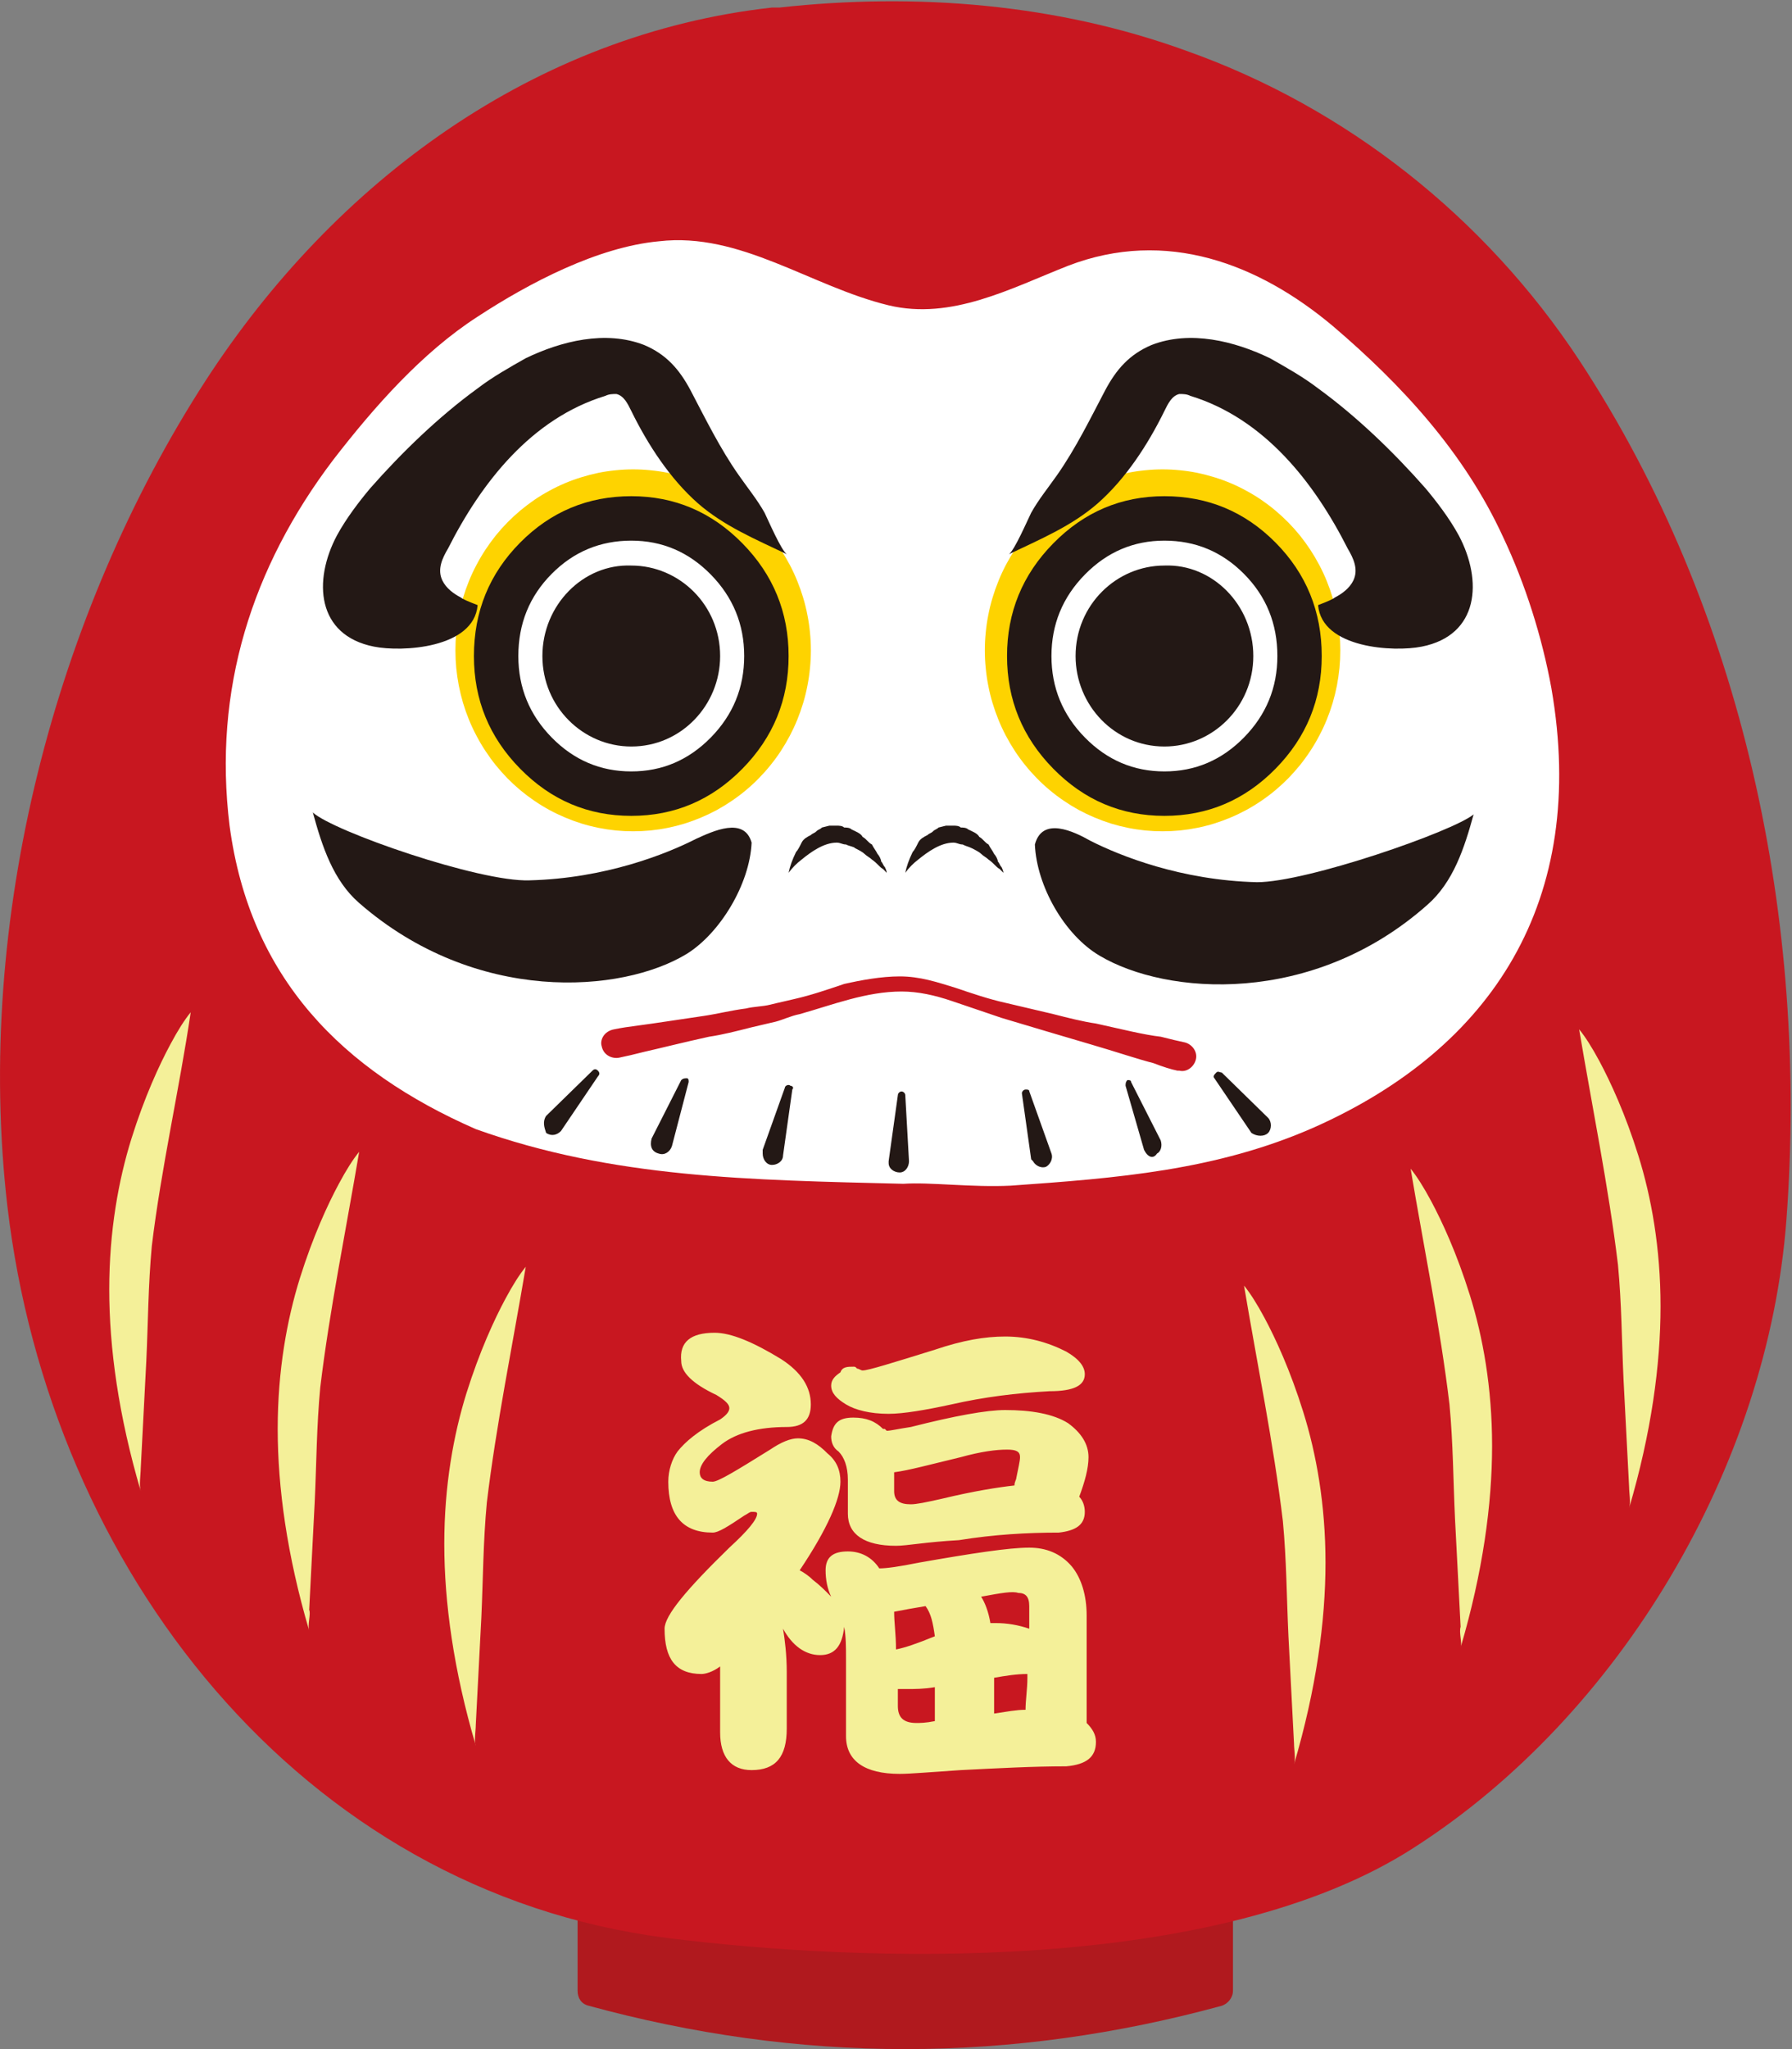
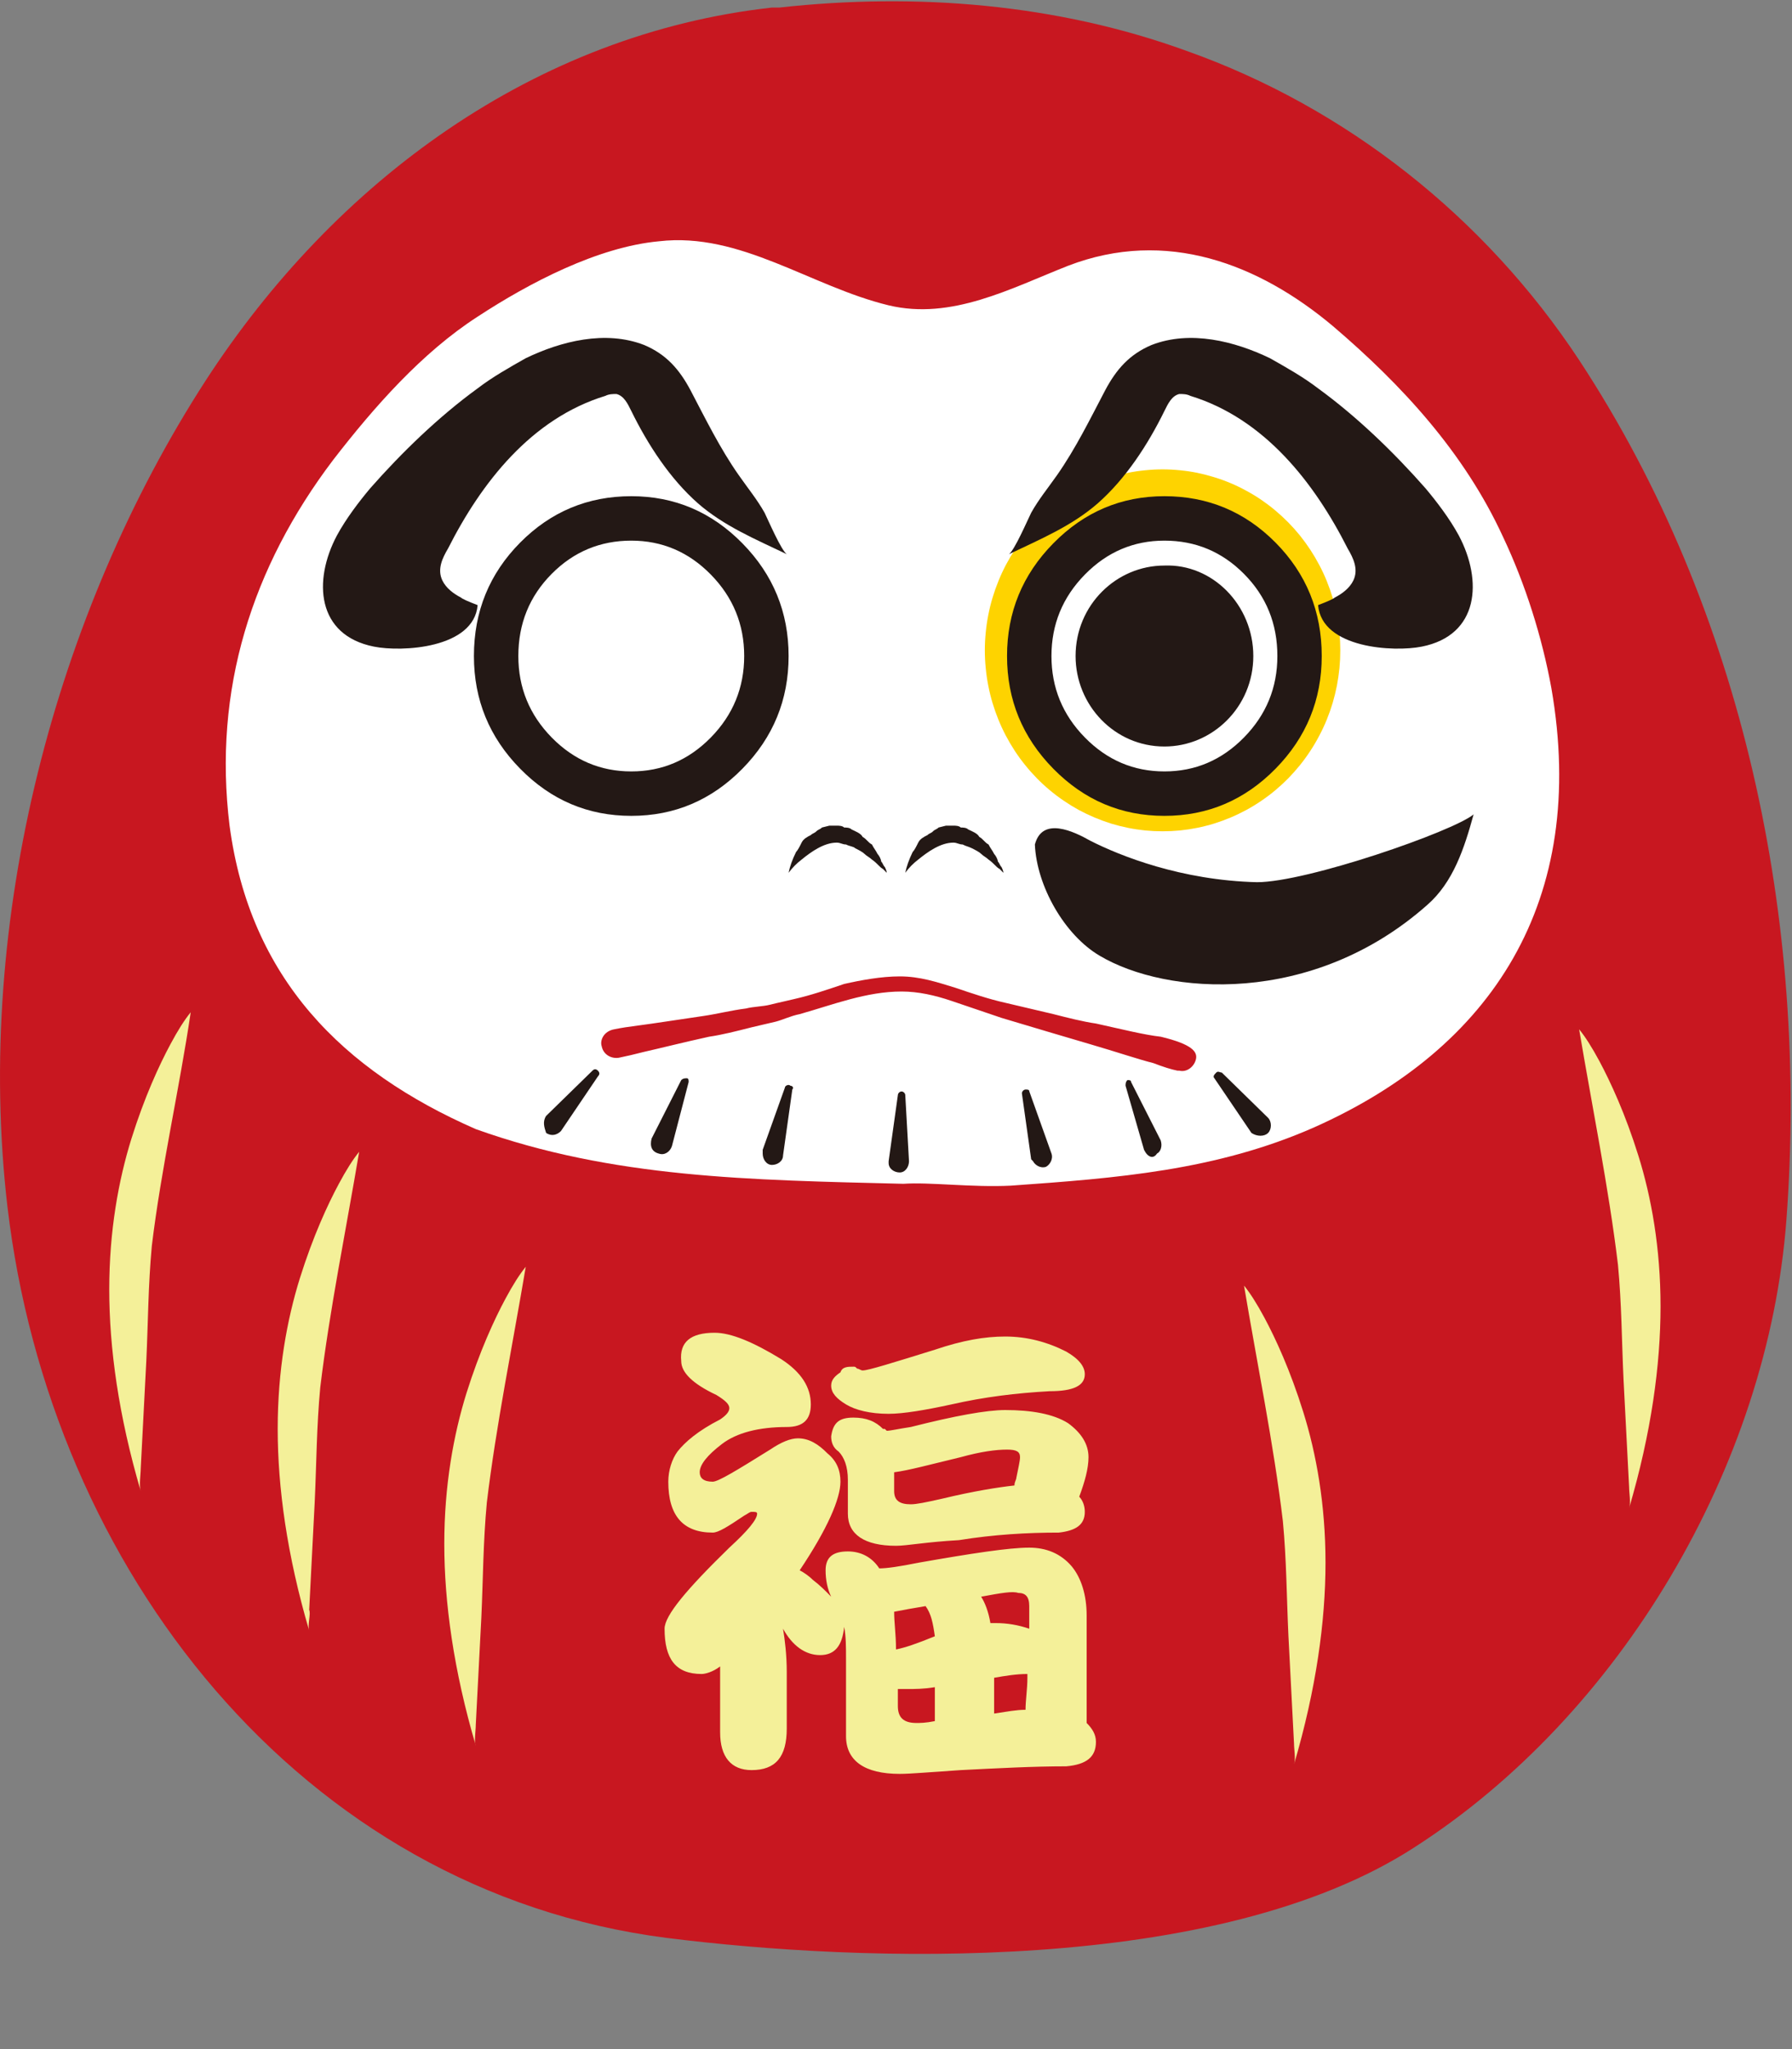
<svg xmlns="http://www.w3.org/2000/svg" viewBox="0 0 28 32" height="32" width="28" version="1.1" fill="none">
  <rect x="0" y="0" width="28" height="32" fill="#808080" stroke="none" />
  <defs>
    <clipPath id="master_svg0_166_21147">
      <rect rx="0" height="32" width="28" y="0" x="0" />
    </clipPath>
  </defs>
  <g clip-path="url(#master_svg0_166_21147)">
    <g>
      <g>
-         <path style="mix-blend-mode:passthrough" fill-opacity="1" fill="#B0191E" d="M19.033,28.438L9.256,28.438C9.141,28.438,9.025,28.556,9.025,28.674L9.025,31.088C9.025,31.205,9.083,31.294,9.198,31.323C10.818,31.765,12.467,32,14.145,32C15.822,32,17.471,31.765,19.091,31.323C19.178,31.294,19.265,31.205,19.265,31.088L19.265,28.674C19.265,28.556,19.149,28.438,19.033,28.438Z" />
-       </g>
+         </g>
      <g>
        <g>
          <g>
            <path style="mix-blend-mode:passthrough" fill-opacity="1" fill="#C81720" fill-rule="evenodd" d="M0.116,18.841C-0.405,14.366,0.868,9.568,3.211,5.947C5.236,2.826,8.359,0.53,12.062,0.118C12.091,0.118,12.149,0.118,12.178,0.118C14.318,-0.118,16.517,0.059,18.541,0.795C21.029,1.678,23.198,3.386,24.674,5.623C27.248,9.538,28.26,14.396,27.913,19.047C27.624,22.904,25.31,26.789,22.099,28.85C19.004,30.852,13.45,30.646,10.413,30.263C4.686,29.527,0.781,24.493,0.116,18.841Z" />
          </g>
        </g>
      </g>
      <g>
        <path style="mix-blend-mode:passthrough" fill-opacity="1" fill="#FFFFFF" fill-rule="evenodd" d="M14.116,18.487C11.715,18.428,9.574,18.399,7.434,17.633C5.351,16.721,3.905,15.278,3.587,12.894C3.326,10.774,3.934,8.86,5.206,7.182C5.843,6.358,6.595,5.504,7.463,4.945C8.273,4.415,9.343,3.856,10.297,3.768C11.57,3.62,12.669,4.474,13.884,4.768C14.868,5.004,15.793,4.503,16.69,4.15C18.223,3.561,19.669,4.121,20.826,5.092C21.897,6.005,22.88,7.065,23.487,8.389C23.835,9.125,24.095,9.95,24.24,10.745C24.818,14.071,23.314,16.367,20.537,17.604C19.004,18.281,17.442,18.399,15.793,18.516C15.186,18.546,14.521,18.458,14.116,18.487Z" />
      </g>
      <g>
        <g>
-           <path style="mix-blend-mode:passthrough" fill-opacity="1" fill="#FED300" d="M12.67,10.156Q12.67,10.295,12.656,10.433Q12.643,10.571,12.616,10.708Q12.59,10.844,12.55,10.977Q12.51,11.11,12.458,11.238Q12.406,11.366,12.342,11.488Q12.277,11.611,12.202,11.726Q12.126,11.842,12.039,11.949Q11.953,12.056,11.856,12.155Q11.76,12.253,11.654,12.341Q11.549,12.429,11.435,12.506Q11.322,12.583,11.202,12.649Q11.081,12.714,10.955,12.767Q10.829,12.82,10.699,12.861Q10.568,12.901,10.434,12.928Q10.301,12.955,10.165,12.969Q10.029,12.982,9.893,12.982Q9.756,12.982,9.621,12.969Q9.485,12.955,9.351,12.928Q9.217,12.901,9.087,12.861Q8.956,12.82,8.83,12.767Q8.704,12.714,8.584,12.649Q8.463,12.583,8.35,12.506Q8.237,12.429,8.131,12.341Q8.026,12.253,7.929,12.155Q7.833,12.056,7.746,11.949Q7.66,11.842,7.584,11.726Q7.508,11.611,7.444,11.488Q7.379,11.366,7.327,11.238Q7.275,11.11,7.235,10.977Q7.196,10.844,7.169,10.708Q7.143,10.571,7.129,10.433Q7.116,10.295,7.116,10.156Q7.116,10.017,7.129,9.879Q7.143,9.741,7.169,9.605Q7.196,9.469,7.235,9.336Q7.275,9.203,7.327,9.075Q7.379,8.946,7.444,8.824Q7.508,8.702,7.584,8.586Q7.66,8.471,7.746,8.363Q7.833,8.256,7.929,8.158Q8.026,8.06,8.131,7.972Q8.237,7.884,8.35,7.806Q8.463,7.729,8.584,7.664Q8.704,7.598,8.83,7.545Q8.956,7.492,9.087,7.452Q9.217,7.412,9.351,7.384Q9.485,7.357,9.621,7.344Q9.756,7.33,9.893,7.33Q10.029,7.33,10.165,7.344Q10.301,7.357,10.434,7.384Q10.568,7.412,10.699,7.452Q10.829,7.492,10.955,7.545Q11.081,7.598,11.202,7.664Q11.322,7.729,11.435,7.806Q11.549,7.884,11.654,7.972Q11.76,8.06,11.856,8.158Q11.953,8.256,12.039,8.363Q12.126,8.471,12.202,8.586Q12.277,8.702,12.342,8.824Q12.406,8.946,12.458,9.075Q12.51,9.203,12.55,9.336Q12.59,9.469,12.616,9.605Q12.643,9.741,12.656,9.879Q12.67,10.017,12.67,10.156Z" />
-         </g>
+           </g>
        <g>
          <path style="mix-blend-mode:passthrough" fill-opacity="1" fill="#231815" fill-rule="evenodd" d="M5.265,8.361C5.409,8.096,5.612,7.831,5.785,7.625C6.277,7.066,6.856,6.506,7.463,6.065C7.694,5.888,7.955,5.741,8.215,5.594C8.765,5.329,9.459,5.152,10.066,5.388C10.413,5.535,10.616,5.77,10.789,6.094C11.021,6.536,11.252,7.007,11.542,7.419C11.686,7.625,11.831,7.802,11.947,8.008C12.004,8.125,12.207,8.596,12.294,8.655C11.802,8.42,11.31,8.214,10.905,7.86C10.471,7.478,10.124,6.948,9.864,6.418C9.806,6.3,9.748,6.182,9.632,6.153C9.575,6.153,9.517,6.153,9.459,6.182C8.302,6.536,7.521,7.537,7,8.567C6.913,8.714,6.827,8.891,6.913,9.067C6.971,9.185,7.087,9.273,7.203,9.332Q7.232,9.362,7.463,9.45C7.405,10.127,6.277,10.186,5.843,10.098C4.947,9.921,4.889,9.067,5.265,8.361Z" />
        </g>
        <g>
          <path style="mix-blend-mode:passthrough" fill-opacity="1" fill="#FFFFFF" fill-rule="evenodd" d="M7.752,10.245C7.752,11.422,8.707,12.394,9.864,12.394C11.021,12.394,11.975,11.422,11.975,10.245C11.975,9.067,11.021,8.096,9.864,8.096C8.707,8.096,7.752,9.038,7.752,10.245Z" />
          <path style="mix-blend-mode:passthrough" fill-opacity="1" fill="#231815" fill-rule="evenodd" d="M11.601,8.486Q10.877,7.749,9.864,7.749Q8.846,7.749,8.128,8.473Q7.405,9.202,7.405,10.245Q7.405,11.27,8.127,12.004Q8.85,12.741,9.864,12.741Q10.877,12.741,11.601,12.004Q12.322,11.27,12.322,10.245Q12.322,9.22,11.601,8.486ZM8.62,8.962Q9.135,8.443,9.864,8.443Q10.586,8.443,11.106,8.972Q11.628,9.504,11.628,10.245Q11.628,10.986,11.106,11.518Q10.586,12.047,9.864,12.047Q9.141,12.047,8.621,11.518Q8.099,10.986,8.099,10.245Q8.099,9.487,8.62,8.962Z" />
        </g>
        <g>
-           <path style="mix-blend-mode:passthrough" fill-opacity="1" fill="#231815" fill-rule="evenodd" d="M8.475,10.245C8.475,11.04,9.112,11.658,9.864,11.658C10.645,11.658,11.252,11.011,11.252,10.245C11.252,9.45,10.616,8.832,9.864,8.832C9.112,8.803,8.475,9.45,8.475,10.245Z" />
-         </g>
+           </g>
      </g>
      <g>
        <g>
          <path style="mix-blend-mode:passthrough" fill-opacity="1" fill="#FED300" d="M20.942,10.156Q20.942,10.295,20.929,10.433Q20.915,10.571,20.889,10.708Q20.862,10.844,20.823,10.977Q20.783,11.11,20.731,11.238Q20.679,11.366,20.614,11.488Q20.55,11.611,20.474,11.726Q20.398,11.842,20.312,11.949Q20.225,12.056,20.129,12.155Q20.032,12.253,19.927,12.341Q19.822,12.429,19.708,12.506Q19.595,12.583,19.474,12.649Q19.354,12.714,19.228,12.767Q19.102,12.82,18.971,12.861Q18.841,12.901,18.707,12.928Q18.573,12.955,18.438,12.969Q18.302,12.982,18.165,12.982Q18.029,12.982,17.893,12.969Q17.757,12.955,17.624,12.928Q17.49,12.901,17.359,12.861Q17.229,12.82,17.103,12.767Q16.977,12.714,16.856,12.649Q16.736,12.583,16.623,12.506Q16.509,12.429,16.404,12.341Q16.298,12.253,16.202,12.155Q16.105,12.056,16.019,11.949Q15.932,11.842,15.856,11.726Q15.781,11.611,15.716,11.488Q15.652,11.366,15.6,11.238Q15.548,11.11,15.508,10.977Q15.468,10.844,15.442,10.708Q15.415,10.571,15.402,10.433Q15.388,10.295,15.388,10.156Q15.388,10.017,15.402,9.879Q15.415,9.741,15.442,9.605Q15.468,9.469,15.508,9.336Q15.548,9.203,15.6,9.075Q15.652,8.946,15.716,8.824Q15.781,8.702,15.856,8.586Q15.932,8.471,16.019,8.363Q16.105,8.256,16.202,8.158Q16.298,8.06,16.404,7.972Q16.509,7.884,16.623,7.806Q16.736,7.729,16.856,7.664Q16.977,7.598,17.103,7.545Q17.229,7.492,17.359,7.452Q17.49,7.412,17.624,7.384Q17.757,7.357,17.893,7.344Q18.029,7.33,18.165,7.33Q18.302,7.33,18.438,7.344Q18.573,7.357,18.707,7.384Q18.841,7.412,18.971,7.452Q19.102,7.492,19.228,7.545Q19.354,7.598,19.474,7.664Q19.595,7.729,19.708,7.806Q19.822,7.884,19.927,7.972Q20.032,8.06,20.129,8.158Q20.225,8.256,20.312,8.363Q20.398,8.471,20.474,8.586Q20.55,8.702,20.614,8.824Q20.679,8.946,20.731,9.075Q20.783,9.203,20.823,9.336Q20.862,9.469,20.889,9.605Q20.915,9.741,20.929,9.879Q20.942,10.017,20.942,10.156Z" />
        </g>
        <g>
          <path style="mix-blend-mode:passthrough" fill-opacity="1" fill="#231815" fill-rule="evenodd" d="M22.793,8.361C22.649,8.096,22.446,7.831,22.273,7.625C21.781,7.066,21.202,6.506,20.595,6.065C20.364,5.888,20.103,5.741,19.843,5.594C19.293,5.329,18.599,5.152,17.992,5.388C17.645,5.535,17.442,5.77,17.269,6.094C17.037,6.536,16.806,7.007,16.517,7.419C16.372,7.625,16.227,7.802,16.112,8.008C16.054,8.125,15.851,8.596,15.764,8.655C16.256,8.42,16.748,8.214,17.153,7.86C17.587,7.478,17.934,6.948,18.194,6.418C18.252,6.3,18.31,6.182,18.426,6.153C18.483,6.153,18.541,6.153,18.599,6.182C19.756,6.536,20.537,7.537,21.058,8.567C21.145,8.714,21.231,8.891,21.145,9.067C21.087,9.185,20.971,9.273,20.855,9.332Q20.826,9.362,20.595,9.45C20.653,10.127,21.781,10.186,22.215,10.098C23.112,9.921,23.169,9.067,22.793,8.361Z" />
        </g>
        <g>
          <path style="mix-blend-mode:passthrough" fill-opacity="1" fill="#FFFFFF" fill-rule="evenodd" d="M20.305,10.245C20.305,11.422,19.351,12.394,18.194,12.394C17.037,12.394,16.082,11.422,16.082,10.245C16.082,9.067,17.037,8.096,18.194,8.096C19.351,8.096,20.305,9.038,20.305,10.245Z" />
          <path style="mix-blend-mode:passthrough" fill-opacity="1" fill="#231815" fill-rule="evenodd" d="M19.93,8.473Q19.211,7.749,18.194,7.749Q17.181,7.749,16.457,8.486Q15.735,9.22,15.735,10.245Q15.735,11.27,16.457,12.004Q17.181,12.741,18.194,12.741Q19.207,12.741,19.931,12.004Q20.652,11.27,20.652,10.245Q20.652,9.202,19.93,8.473ZM16.952,8.972Q17.472,8.443,18.194,8.443Q18.922,8.443,19.437,8.962Q19.959,9.487,19.959,10.245Q19.959,10.986,19.436,11.518Q18.916,12.047,18.194,12.047Q17.472,12.047,16.952,11.518Q16.429,10.986,16.429,10.245Q16.429,9.504,16.952,8.972Z" />
        </g>
        <g>
          <path style="mix-blend-mode:passthrough" fill-opacity="1" fill="#231815" fill-rule="evenodd" d="M19.583,10.245C19.583,11.04,18.946,11.658,18.194,11.658C17.413,11.658,16.806,11.011,16.806,10.245C16.806,9.45,17.442,8.832,18.194,8.832C18.946,8.803,19.583,9.45,19.583,10.245Z" />
        </g>
      </g>
      <g>
        <g>
          <g>
-             <path style="mix-blend-mode:passthrough" fill-opacity="1" fill="#C81720" d="M9.603,16.073Q9.748,16.043,9.98,16.014C10.211,15.984,10.587,15.925,10.992,15.866C11.194,15.837,11.426,15.778,11.657,15.749C11.773,15.719,11.918,15.719,12.033,15.69C12.149,15.66,12.294,15.631,12.409,15.602C12.67,15.543,12.93,15.454,13.19,15.366C13.451,15.307,13.769,15.248,14.058,15.248C14.376,15.248,14.637,15.337,14.926,15.425C15.186,15.513,15.446,15.602,15.707,15.66C15.967,15.719,16.199,15.778,16.459,15.837C16.69,15.896,16.922,15.955,17.124,15.984C17.529,16.073,17.876,16.161,18.137,16.19Q18.368,16.249,18.513,16.279C18.628,16.308,18.715,16.426,18.686,16.544C18.657,16.661,18.542,16.75,18.426,16.72L18.397,16.72Q18.252,16.691,18.021,16.602C17.789,16.544,17.442,16.426,17.037,16.308C16.632,16.19,16.141,16.043,15.649,15.896C15.389,15.808,15.128,15.719,14.868,15.631C14.608,15.543,14.347,15.484,14.087,15.484C13.537,15.484,13.017,15.69,12.496,15.837C12.351,15.866,12.236,15.925,12.12,15.955C12.004,15.984,11.86,16.014,11.744,16.043C11.513,16.102,11.281,16.161,11.079,16.19C10.674,16.279,10.327,16.367,10.066,16.426Q9.835,16.485,9.69,16.514C9.575,16.544,9.43,16.485,9.401,16.337C9.372,16.249,9.43,16.102,9.603,16.073C9.575,16.073,9.575,16.073,9.603,16.073Z" />
+             <path style="mix-blend-mode:passthrough" fill-opacity="1" fill="#C81720" d="M9.603,16.073Q9.748,16.043,9.98,16.014C10.211,15.984,10.587,15.925,10.992,15.866C11.194,15.837,11.426,15.778,11.657,15.749C11.773,15.719,11.918,15.719,12.033,15.69C12.149,15.66,12.294,15.631,12.409,15.602C12.67,15.543,12.93,15.454,13.19,15.366C13.451,15.307,13.769,15.248,14.058,15.248C14.376,15.248,14.637,15.337,14.926,15.425C15.186,15.513,15.446,15.602,15.707,15.66C15.967,15.719,16.199,15.778,16.459,15.837C16.69,15.896,16.922,15.955,17.124,15.984C17.529,16.073,17.876,16.161,18.137,16.19C18.628,16.308,18.715,16.426,18.686,16.544C18.657,16.661,18.542,16.75,18.426,16.72L18.397,16.72Q18.252,16.691,18.021,16.602C17.789,16.544,17.442,16.426,17.037,16.308C16.632,16.19,16.141,16.043,15.649,15.896C15.389,15.808,15.128,15.719,14.868,15.631C14.608,15.543,14.347,15.484,14.087,15.484C13.537,15.484,13.017,15.69,12.496,15.837C12.351,15.866,12.236,15.925,12.12,15.955C12.004,15.984,11.86,16.014,11.744,16.043C11.513,16.102,11.281,16.161,11.079,16.19C10.674,16.279,10.327,16.367,10.066,16.426Q9.835,16.485,9.69,16.514C9.575,16.544,9.43,16.485,9.401,16.337C9.372,16.249,9.43,16.102,9.603,16.073C9.575,16.073,9.575,16.073,9.603,16.073Z" />
          </g>
        </g>
      </g>
      <g>
        <g>
          <g>
-             <path style="mix-blend-mode:passthrough" fill-opacity="1" fill="#231815" d="M10.876,13.1C10.413,13.336,9.459,13.718,8.273,13.748C7.492,13.777,5.206,12.982,4.888,12.688C5.033,13.218,5.206,13.748,5.611,14.101C7.434,15.691,9.719,15.514,10.731,14.896C11.252,14.572,11.715,13.807,11.744,13.159C11.628,12.747,11.136,12.982,10.876,13.1Z" />
-           </g>
+             </g>
        </g>
      </g>
      <g>
        <g>
          <g>
            <path style="mix-blend-mode:passthrough" fill-opacity="1" fill="#231815" d="M19.641,13.777C18.455,13.748,17.5,13.365,17.037,13.13C16.777,12.983,16.285,12.747,16.17,13.189C16.198,13.836,16.632,14.602,17.182,14.925C18.223,15.544,20.508,15.72,22.302,14.131C22.707,13.777,22.88,13.247,23.025,12.718C22.707,12.983,20.422,13.777,19.641,13.777Z" />
          </g>
        </g>
      </g>
      <g>
        <g>
          <g>
            <path style="mix-blend-mode:passthrough" fill-opacity="1" fill="#231815" d="M12.322,13.63Q12.351,13.483,12.438,13.306C12.467,13.276,12.496,13.218,12.525,13.159C12.554,13.1,12.611,13.07,12.669,13.041C12.698,13.012,12.727,13.012,12.756,12.982C12.785,12.953,12.814,12.953,12.843,12.923L12.959,12.894C12.987,12.894,13.045,12.894,13.074,12.894C13.103,12.894,13.161,12.894,13.19,12.923C13.219,12.923,13.277,12.923,13.306,12.953C13.363,12.982,13.45,13.012,13.479,13.07C13.537,13.1,13.566,13.159,13.624,13.188C13.653,13.247,13.682,13.276,13.711,13.335C13.74,13.365,13.768,13.424,13.768,13.453C13.797,13.483,13.797,13.512,13.826,13.541Q13.855,13.6,13.855,13.63Q13.826,13.6,13.797,13.571C13.74,13.541,13.711,13.483,13.624,13.424C13.595,13.394,13.537,13.365,13.508,13.335C13.479,13.306,13.421,13.276,13.363,13.247C13.335,13.218,13.277,13.218,13.219,13.188C13.161,13.188,13.132,13.159,13.074,13.159C12.872,13.159,12.669,13.306,12.525,13.424Q12.409,13.512,12.322,13.63Z" />
          </g>
        </g>
        <g>
          <g>
            <path style="mix-blend-mode:passthrough" fill-opacity="1" fill="#231815" d="M14.145,13.63Q14.174,13.483,14.26,13.306C14.289,13.276,14.318,13.218,14.347,13.159C14.376,13.1,14.434,13.07,14.492,13.041C14.521,13.012,14.55,13.012,14.579,12.982C14.607,12.953,14.636,12.953,14.665,12.923L14.781,12.894C14.81,12.894,14.868,12.894,14.897,12.894C14.926,12.894,14.983,12.894,15.012,12.923C15.041,12.923,15.099,12.923,15.128,12.953C15.186,12.982,15.273,13.012,15.302,13.07C15.36,13.1,15.388,13.159,15.446,13.188C15.475,13.247,15.504,13.276,15.533,13.335C15.562,13.365,15.591,13.424,15.591,13.453C15.62,13.483,15.62,13.512,15.649,13.541Q15.678,13.6,15.678,13.63Q15.649,13.6,15.62,13.571C15.562,13.541,15.533,13.483,15.446,13.424C15.417,13.394,15.36,13.365,15.331,13.335C15.302,13.306,15.244,13.276,15.186,13.247C15.128,13.218,15.099,13.218,15.041,13.188C14.983,13.188,14.955,13.159,14.897,13.159C14.694,13.159,14.492,13.306,14.347,13.424Q14.231,13.512,14.145,13.63Z" />
          </g>
        </g>
      </g>
      <g>
        <g>
          <g>
            <g>
              <path style="mix-blend-mode:passthrough" fill-opacity="1" fill="#231815" d="M8.533,17.427L9.256,16.721C9.285,16.691,9.314,16.691,9.343,16.721C9.372,16.75,9.372,16.78,9.343,16.809L8.765,17.663C8.707,17.722,8.62,17.751,8.533,17.692C8.504,17.604,8.475,17.516,8.533,17.427Z" />
            </g>
          </g>
        </g>
        <g>
          <g>
            <g>
              <path style="mix-blend-mode:passthrough" fill-opacity="1" fill="#231815" d="M10.181,17.781L10.644,16.868C10.673,16.839,10.702,16.839,10.731,16.839C10.76,16.839,10.76,16.868,10.76,16.898L10.499,17.898C10.47,17.987,10.384,18.046,10.297,18.016C10.181,17.987,10.152,17.898,10.181,17.781Q10.152,17.81,10.181,17.781Z" />
            </g>
          </g>
        </g>
        <g>
          <g>
            <g>
              <path style="mix-blend-mode:passthrough" fill-opacity="1" fill="#231815" d="M11.917,17.956L12.264,16.985C12.264,16.956,12.322,16.926,12.351,16.956C12.38,16.956,12.409,16.985,12.38,17.014L12.235,18.045C12.235,18.133,12.149,18.192,12.062,18.192C11.975,18.192,11.917,18.104,11.917,18.015Q11.917,17.986,11.917,17.956Z" />
            </g>
          </g>
        </g>
        <g>
          <g>
            <g>
              <path style="mix-blend-mode:passthrough" fill-opacity="1" fill="#231815" d="M19.554,17.693L18.975,16.839C18.946,16.809,18.975,16.78,19.004,16.75C19.033,16.721,19.062,16.75,19.091,16.75L19.814,17.457C19.872,17.516,19.872,17.634,19.814,17.693C19.756,17.751,19.641,17.751,19.554,17.693C19.583,17.693,19.583,17.693,19.554,17.693Z" />
            </g>
          </g>
        </g>
        <g>
          <g>
            <g>
              <path style="mix-blend-mode:passthrough" fill-opacity="1" fill="#231815" d="M17.876,17.957L17.587,16.956C17.587,16.926,17.587,16.897,17.616,16.867C17.644,16.867,17.673,16.867,17.673,16.897L18.136,17.809C18.165,17.898,18.136,17.986,18.078,18.015C18.021,18.104,17.934,18.074,17.876,17.957Q17.876,17.986,17.876,17.957Z" />
            </g>
          </g>
        </g>
        <g>
          <g>
            <g>
              <path style="mix-blend-mode:passthrough" fill-opacity="1" fill="#231815" d="M16.112,18.104L15.967,17.074C15.967,17.044,15.996,17.015,16.025,17.015C16.054,17.015,16.083,17.015,16.083,17.044L16.43,18.016C16.459,18.104,16.401,18.192,16.343,18.222C16.256,18.251,16.17,18.192,16.141,18.134Q16.112,18.104,16.112,18.104Z" />
            </g>
          </g>
        </g>
        <g>
          <g>
            <g>
              <path style="mix-blend-mode:passthrough" fill-opacity="1" fill="#231815" d="M13.885,18.134L14.029,17.103C14.029,17.074,14.058,17.045,14.087,17.045C14.116,17.045,14.145,17.074,14.145,17.103L14.203,18.134C14.203,18.222,14.145,18.31,14.058,18.31C13.972,18.31,13.885,18.252,13.885,18.163Q13.885,18.134,13.885,18.134Z" />
            </g>
          </g>
        </g>
      </g>
      <g>
        <g>
          <path style="mix-blend-mode:passthrough" fill-opacity="1" fill="#F4F099" fill-rule="evenodd" d="M7.434,27.26C7.087,26.083,6.942,25.023,6.942,24.111C6.942,23.198,7.087,22.403,7.289,21.755C7.492,21.108,7.723,20.607,7.897,20.283Q8.07,19.96,8.215,19.783C8.012,20.99,7.752,22.256,7.607,23.463C7.549,24.081,7.549,24.64,7.521,25.259C7.492,25.818,7.463,26.377,7.434,26.937C7.434,27.025,7.405,27.202,7.434,27.26Z" />
        </g>
        <g>
          <path style="mix-blend-mode:passthrough" fill-opacity="1" fill="#F4F099" fill-rule="evenodd" d="M2.199,23.286C1.852,22.108,1.707,21.049,1.707,20.136C1.707,19.223,1.852,18.428,2.054,17.781C2.257,17.133,2.488,16.633,2.662,16.309Q2.835,15.985,2.98,15.808C2.806,16.986,2.517,18.252,2.372,19.459C2.315,20.077,2.315,20.636,2.286,21.255C2.257,21.814,2.228,22.373,2.199,22.933C2.199,23.021,2.17,23.198,2.199,23.286Z" />
        </g>
        <g>
          <path style="mix-blend-mode:passthrough" fill-opacity="1" fill="#F4F099" fill-rule="evenodd" d="M4.831,25.465C4.484,24.287,4.339,23.227,4.339,22.315C4.339,21.402,4.484,20.607,4.686,19.96C4.889,19.312,5.12,18.811,5.294,18.488Q5.467,18.164,5.612,17.987C5.409,19.194,5.149,20.46,5.004,21.667C4.946,22.285,4.946,22.845,4.917,23.463C4.889,24.022,4.86,24.581,4.831,25.141C4.86,25.2,4.802,25.376,4.831,25.465Z" />
        </g>
      </g>
      <g>
        <g>
          <path style="mix-blend-mode:passthrough" fill-opacity="1" fill="#F4F099" fill-rule="evenodd" d="M20.219,27.554C20.566,26.376,20.711,25.317,20.711,24.404C20.711,23.491,20.566,22.697,20.363,22.049C20.161,21.401,19.93,20.901,19.756,20.577Q19.582,20.253,19.438,20.077C19.64,21.284,19.901,22.549,20.045,23.756C20.103,24.375,20.103,24.934,20.132,25.552C20.161,26.112,20.19,26.671,20.219,27.23C20.219,27.319,20.248,27.466,20.219,27.554Z" />
        </g>
        <g>
          <path style="mix-blend-mode:passthrough" fill-opacity="1" fill="#F4F099" fill-rule="evenodd" d="M25.455,23.551C25.802,22.374,25.946,21.314,25.946,20.401C25.946,19.489,25.802,18.694,25.599,18.046C25.397,17.398,25.165,16.898,24.992,16.574Q24.818,16.25,24.674,16.074C24.876,17.281,25.136,18.546,25.281,19.753C25.339,20.372,25.339,20.931,25.368,21.549C25.397,22.109,25.426,22.668,25.455,23.227C25.455,23.316,25.484,23.463,25.455,23.551Z" />
        </g>
        <g>
-           <path style="mix-blend-mode:passthrough" fill-opacity="1" fill="#F4F099" fill-rule="evenodd" d="M22.822,25.729C23.169,24.551,23.314,23.491,23.314,22.579C23.314,21.666,23.169,20.871,22.966,20.224C22.764,19.576,22.533,19.076,22.359,18.752Q22.185,18.428,22.041,18.251C22.243,19.458,22.504,20.724,22.648,21.931C22.706,22.549,22.706,23.109,22.735,23.727C22.764,24.286,22.793,24.846,22.822,25.405C22.793,25.493,22.851,25.67,22.822,25.729Z" />
-         </g>
+           </g>
      </g>
      <g>
        <g>
          <path style="mix-blend-mode:passthrough" fill-opacity="1" fill="#F4F099" d="M11.165,20.813C11.425,20.813,11.772,20.96,12.206,21.225C12.524,21.431,12.669,21.667,12.669,21.932C12.669,22.167,12.553,22.285,12.293,22.285C11.859,22.285,11.512,22.374,11.281,22.55C11.049,22.727,10.933,22.874,10.933,22.992C10.933,23.08,10.991,23.139,11.136,23.139C11.223,23.139,11.512,22.962,12.033,22.638C12.206,22.521,12.351,22.462,12.467,22.462C12.64,22.462,12.785,22.55,12.929,22.697C13.074,22.815,13.132,22.962,13.132,23.139C13.132,23.404,12.929,23.875,12.495,24.523C12.553,24.552,12.64,24.611,12.698,24.67C12.814,24.758,12.9,24.846,12.987,24.935C12.929,24.817,12.9,24.67,12.9,24.523C12.9,24.317,13.016,24.228,13.248,24.228C13.45,24.228,13.624,24.317,13.739,24.493C13.855,24.493,14.057,24.464,14.347,24.405C15.186,24.258,15.764,24.169,16.082,24.169C16.343,24.169,16.574,24.258,16.748,24.464C16.892,24.64,16.979,24.905,16.979,25.229L16.979,26.73C16.979,26.789,16.979,26.848,16.979,26.907C17.066,26.995,17.124,27.084,17.124,27.202C17.124,27.437,16.979,27.555,16.661,27.584C16.14,27.584,15.59,27.614,15.012,27.643C14.549,27.673,14.231,27.702,14.057,27.702C13.508,27.702,13.219,27.496,13.219,27.113L13.219,25.906C13.219,25.73,13.219,25.553,13.19,25.406C13.161,25.7,13.045,25.847,12.814,25.847C12.582,25.847,12.38,25.7,12.235,25.435C12.264,25.612,12.293,25.847,12.293,26.112L12.293,26.995C12.293,27.437,12.119,27.643,11.743,27.643C11.425,27.643,11.252,27.437,11.252,27.054L11.252,26.024C11.136,26.112,11.02,26.142,10.962,26.142C10.557,26.142,10.384,25.906,10.384,25.435C10.384,25.229,10.731,24.817,11.396,24.169C11.686,23.904,11.83,23.728,11.83,23.639C11.83,23.61,11.801,23.61,11.743,23.61C11.714,23.61,11.686,23.639,11.628,23.669C11.367,23.845,11.223,23.934,11.136,23.934C10.673,23.934,10.442,23.669,10.442,23.139C10.442,22.962,10.5,22.786,10.586,22.668C10.702,22.521,10.905,22.344,11.252,22.167C11.338,22.109,11.396,22.05,11.396,21.991C11.396,21.932,11.338,21.873,11.194,21.785C10.818,21.608,10.644,21.431,10.644,21.255C10.615,20.96,10.789,20.813,11.165,20.813ZM13.334,21.343C13.363,21.343,13.363,21.343,13.392,21.373C13.421,21.373,13.45,21.402,13.479,21.402C13.566,21.402,13.942,21.284,14.607,21.078C15.041,20.931,15.388,20.872,15.706,20.872C16.053,20.872,16.371,20.96,16.661,21.108C16.863,21.225,16.95,21.343,16.95,21.461C16.95,21.638,16.776,21.726,16.4,21.726C15.88,21.755,15.388,21.814,14.867,21.932C14.462,22.02,14.115,22.079,13.884,22.079C13.595,22.079,13.363,22.02,13.219,21.932C13.074,21.844,12.987,21.755,12.987,21.638C12.987,21.549,13.045,21.49,13.132,21.431C13.161,21.343,13.248,21.343,13.334,21.343ZM13.334,22.138C13.537,22.138,13.681,22.197,13.797,22.315Q13.797,22.315,13.826,22.315L13.855,22.344C13.913,22.344,14.029,22.315,14.231,22.285C14.925,22.109,15.417,22.02,15.706,22.02C16.111,22.02,16.458,22.079,16.69,22.226C16.892,22.374,17.008,22.55,17.008,22.756C17.008,22.933,16.95,23.139,16.863,23.374C16.921,23.433,16.95,23.522,16.95,23.61C16.95,23.816,16.805,23.904,16.545,23.934C16.053,23.934,15.533,23.963,14.983,24.052C14.462,24.081,14.173,24.14,14,24.14C13.508,24.14,13.248,23.963,13.248,23.639L13.248,23.11C13.248,22.903,13.19,22.756,13.103,22.668C13.016,22.609,12.987,22.521,12.987,22.432C13.016,22.226,13.103,22.138,13.334,22.138ZM15.851,23.198C15.851,23.139,15.88,23.11,15.88,23.08C15.909,22.933,15.938,22.815,15.938,22.756C15.938,22.668,15.88,22.638,15.735,22.638C15.562,22.638,15.33,22.668,15.012,22.756C14.52,22.874,14.202,22.962,13.971,22.992C13.971,23.08,13.971,23.168,13.971,23.286C13.971,23.433,14.057,23.492,14.231,23.492C14.318,23.492,14.462,23.463,14.723,23.404C15.214,23.286,15.59,23.227,15.851,23.198ZM14,25.759C14.144,25.73,14.318,25.671,14.607,25.553C14.578,25.347,14.549,25.2,14.462,25.082C14.289,25.111,14.115,25.141,13.971,25.17C13.971,25.347,14,25.523,14,25.759ZM14.607,26.878L14.607,26.348C14.433,26.377,14.289,26.377,14.173,26.377C14.115,26.377,14.086,26.377,14.029,26.377C14.029,26.466,14.029,26.554,14.029,26.642C14.029,26.819,14.115,26.907,14.318,26.907C14.376,26.907,14.462,26.907,14.607,26.878ZM15.33,24.935C15.388,25.023,15.446,25.17,15.475,25.347C15.504,25.347,15.533,25.347,15.562,25.347C15.735,25.347,15.909,25.376,16.082,25.435C16.082,25.317,16.082,25.2,16.082,25.082C16.082,24.935,16.024,24.876,15.909,24.876C15.822,24.846,15.648,24.876,15.33,24.935ZM16.024,26.701C16.024,26.554,16.053,26.377,16.053,26.201C16.053,26.171,16.053,26.171,16.053,26.142C15.88,26.142,15.706,26.171,15.533,26.201L15.533,26.76C15.735,26.73,15.88,26.701,16.024,26.701Z" />
        </g>
      </g>
    </g>
  </g>
</svg>